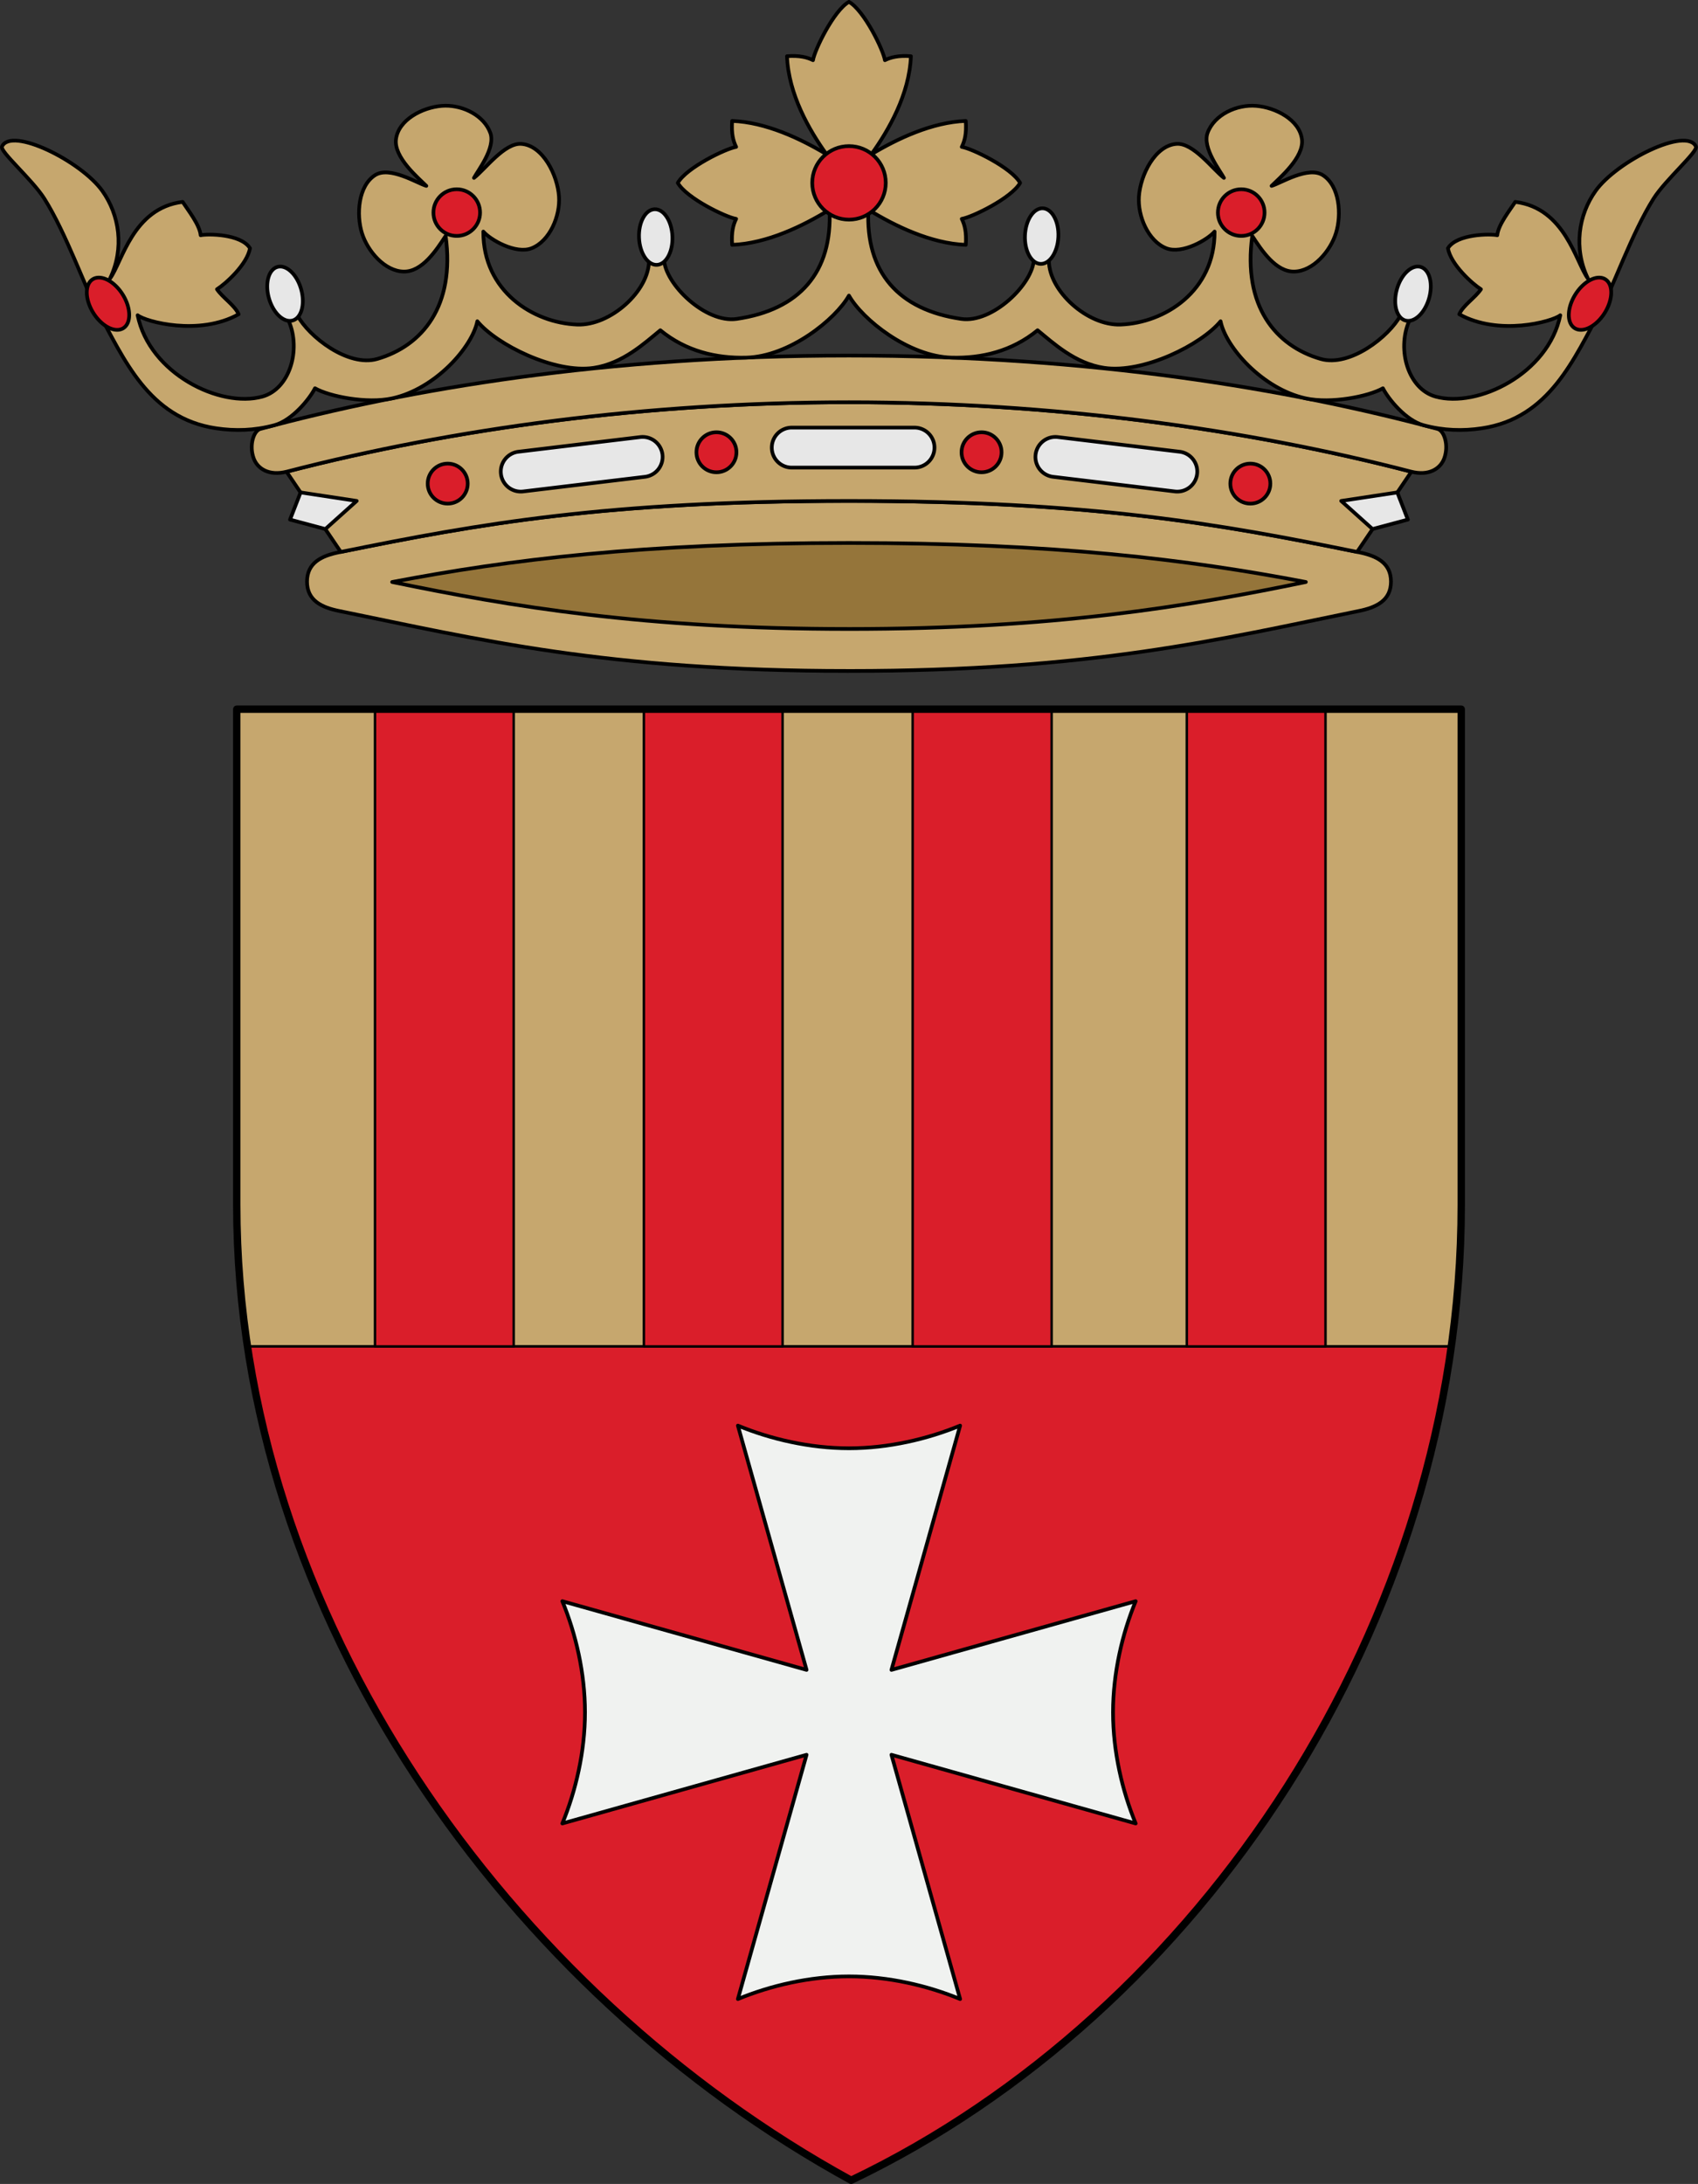
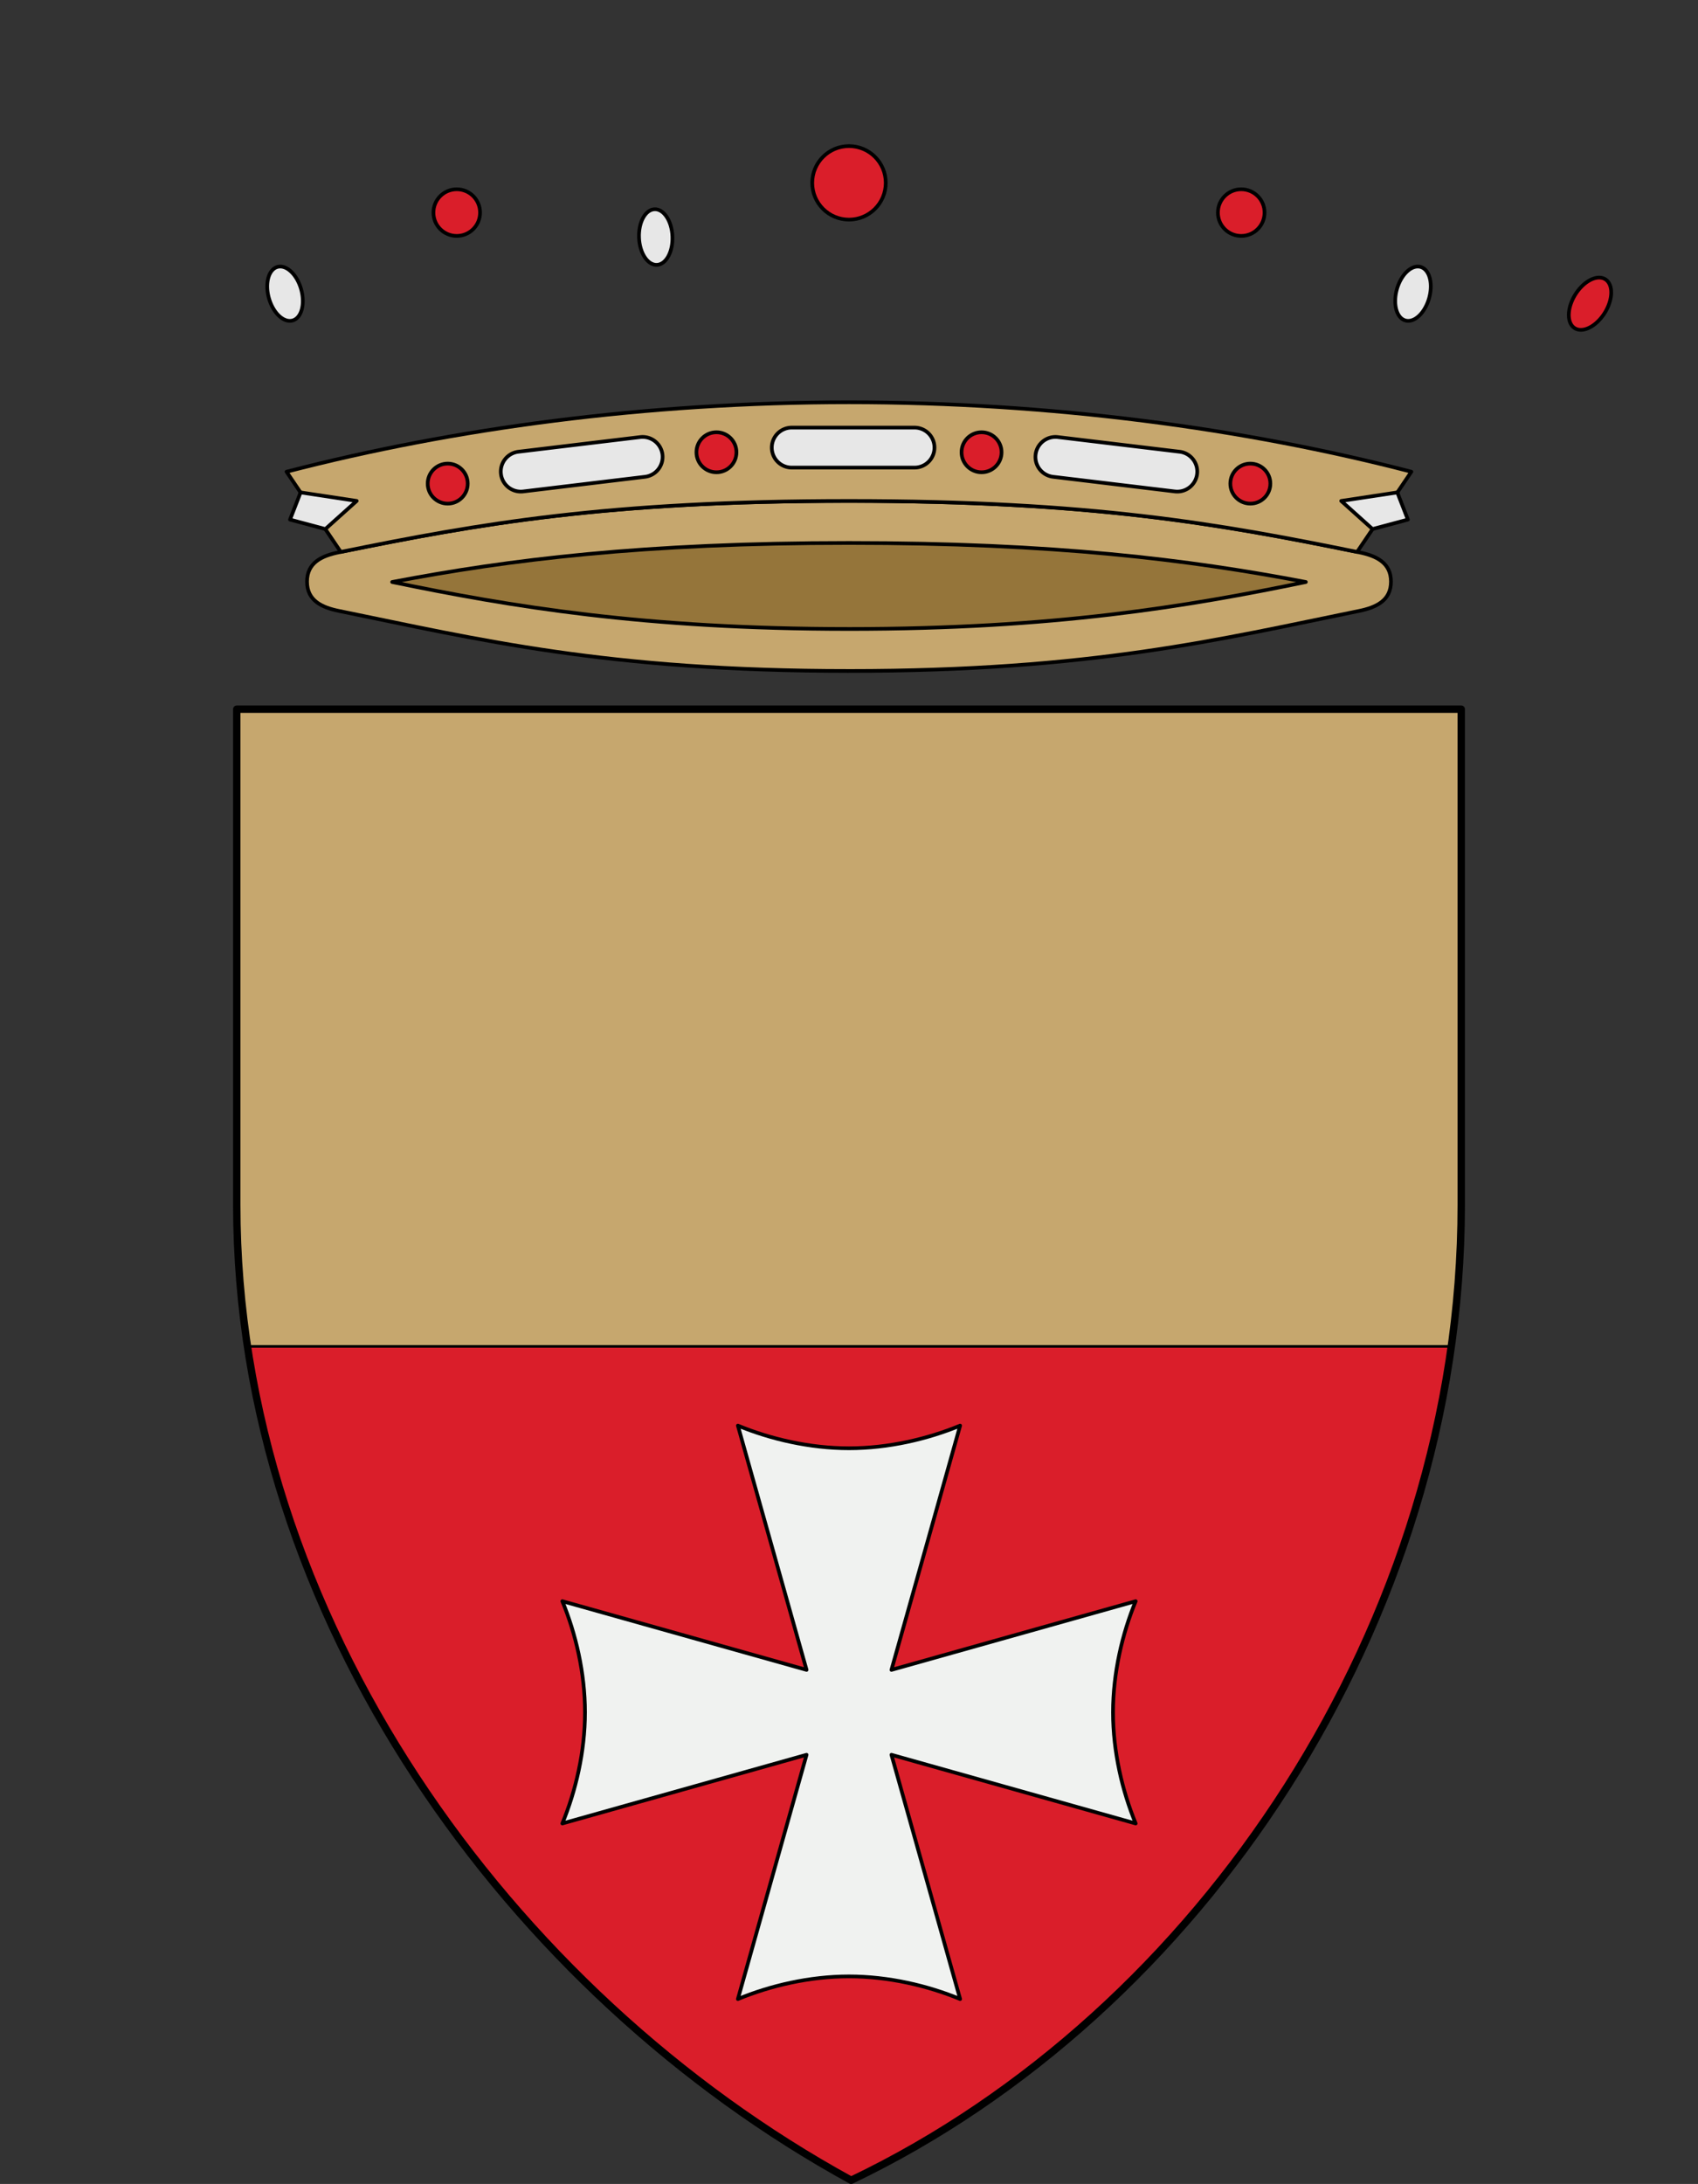
<svg xmlns="http://www.w3.org/2000/svg" width="689.2" height="886.3" version="1.0">
  <rect width="100%" height="100%" fill="#333333" stroke="none" />
  <g transform="translate(15.419 -192.86)">
    <g transform="translate(-804.52)">
      <path d="m1133.7 396.15c-98.581 0-150.51 9.325-206.99 20.836-6.957 1.418-12.988 4.184-12.988 11.906s6.031 10.488 12.988 11.906c56.483 11.511 108.41 24.355 206.99 24.355v2e-3c98.581 0 150.51-12.847 206.99-24.357 6.957-1.418 12.988-4.184 12.988-11.906s-6.031-10.488-12.988-11.906c-56.483-11.511-108.41-20.836-206.99-20.836z" style="fill:#c6a76e;stroke-width:1.5;stroke:#000" />
      <path d="m1133.7 413.2c-83.429 0-137.93 6.763-185.43 15.852 47.924 9.905 102.24 19.059 185.43 19.059l0.029 2e-3c83.174-2e-3 137.48-9.157 185.4-19.061-47.505-9.089-102-15.852-185.43-15.852z" style="fill:#95753a;stroke-linecap:round;stroke-linejoin:round;stroke-width:1.5;stroke:#000" />
      <path transform="translate(-25.818 169.16)" d="m1159.5 186.95c-82.15 0-160.53 10.619-228.1 28.143-0.063 0.016-0.123 0.025-0.186 0.041l22.021 32.555c56.201-11.442 108.11-20.689 206.26-20.689s150.06 9.247 206.26 20.689l22.022-32.555c-0.063-0.016-0.122-0.025-0.185-0.041-67.571-17.523-145.95-28.143-228.1-28.143z" style="fill:#c6a76e;stroke-linecap:round;stroke-linejoin:round;stroke-width:1.5;stroke:#000" />
      <circle cx="1079.9" cy="376.4" r="8.118" style="fill:#da1e2a;stroke-linecap:round;stroke-linejoin:round;stroke-width:1.5;stroke:#000" />
      <circle cx="970.82" cy="389.12" r="8.118" style="fill:#da1e2a;stroke-linecap:round;stroke-linejoin:round;stroke-width:1.5;stroke:#000" />
      <circle transform="scale(-1,1)" cx="-1187.5" cy="376.4" r="8.118" style="fill:#da1e2a;stroke-linecap:round;stroke-linejoin:round;stroke-width:1.5;stroke:#000" />
      <circle transform="scale(-1,1)" cx="-1296.6" cy="389.12" r="8.118" style="fill:#da1e2a;stroke-linecap:round;stroke-linejoin:round;stroke-width:1.5;stroke:#000" />
      <path transform="translate(-25.818 169.16)" d="m1136.3 197.23a8.118 8.118 0 0 0-8.119 8.117 8.118 8.118 0 0 0 8.119 8.117h49.791a8.118 8.118 0 0 0 8.117-8.117 8.118 8.118 0 0 0-8.117-8.117z" style="fill:#e7e7e7;stroke-linecap:round;stroke-linejoin:round;stroke-width:1.5;stroke:#000" />
      <path d="m999.52 376.18a8.118 8.118 0 0 0-7.092 9.028 8.118 8.118 0 0 0 9.03 7.09l49.435-5.943a8.118 8.118 0 0 0 7.09-9.028 8.118 8.118 0 0 0-9.028-7.09z" style="fill:#e7e7e7;stroke-linecap:round;stroke-linejoin:round;stroke-width:1.5;stroke:#000" />
      <path d="m921.16 407.56 12.718-11.413-22.772-3.45-4.288 11.027z" style="fill:#e7e7e7;stroke-linecap:round;stroke-linejoin:round;stroke-width:1.5;stroke:#000" />
      <path d="m1267.9 376.18a8.118 8.118 0 0 1 7.092 9.028 8.118 8.118 0 0 1-9.03 7.09l-49.435-5.943a8.118 8.118 0 0 1-7.09-9.028 8.118 8.118 0 0 1 9.028-7.09z" style="fill:#e7e7e7;stroke-linecap:round;stroke-linejoin:round;stroke-width:1.5;stroke:#000" />
      <path d="m1346.2 407.56-12.718-11.413 22.772-3.45 4.288 11.027z" style="fill:#e7e7e7;stroke-linecap:round;stroke-linejoin:round;stroke-width:1.5;stroke:#000" />
-       <path transform="translate(-25.818 169.16)" d="m1159.5 168c-98.581 0-178.69 13.568-238.92 29.768-2.696 0.725-4.632 6.607-2.705 11.906 1.549 4.26 6.27 7.295 13.529 5.412 67.571-17.523 145.95-28.143 228.1-28.143s160.53 10.619 228.1 28.143c7.259 1.883 11.981-1.153 13.529-5.412 1.927-5.299-0.01-11.181-2.705-11.906-60.23-16.2-140.34-29.768-238.92-29.768z" style="fill:#c6a76e;stroke-width:1.5;stroke:#000" />
-       <path transform="translate(-25.818 169.16)" d="m1159.5 24.451c-6.208 3.513-13.975 19.607-14.594 23.676-2.351-1.145-5.264-1.987-10.553-1.623 0.595 15.478 9.056 30.08 16.033 39.807-10.566-6.355-24.636-13.014-38.301-13.539-0.364 5.289 0.478 8.201 1.623 10.553-4.069 0.619-20.163 8.386-23.676 14.594 3.513 6.208 19.607 13.975 23.676 14.594-1.145 2.351-1.987 5.264-1.623 10.553 14.213-0.546 28.852-7.714 39.527-14.281 1.211 25.402-12.217 40.638-37.69 44.338-12.618 1.833-29.208-14.147-29.496-24.354-0.041-1.443-1.949-2.88-3.383-2.707-1.469 0.177-2.701 2.038-2.707 3.518-0.05 12.218-15.634 26.344-29.09 25.844-17.879-0.665-38.262-13.489-38.154-37.75 2.84 3.325 13.185 9.306 19.619 6.766 7.356-2.905 11.624-13.082 11.094-20.973-0.588-8.741-6.549-20.773-15.289-21.377-6.833-0.472-14.685 10.307-19.213 13.801 1.466-2.827 8.86-12.184 6.631-18.266-2.549-6.953-10.764-11.087-18.266-11.027-0.5 4e-3 -0.996 0.027-1.488 0.068-7.918 0.671-17.506 5.651-18.537 13.529-0.965 7.372 9.197 15.823 12.312 18.941-3.735-1.09-14.874-8.172-20.836-4.328-6.759 4.358-7.679 15.866-5.277 23.541 2.288 7.311 9.253 15.408 16.912 15.561 7.454 0.148 13.179-8.516 17.049-14.477 3.896 28.445-9.451 44.627-27.736 49.926-11.844 3.432-27.796-9.013-32.473-17.725-0.472-0.88-1.99-1.468-2.842-0.947-1.013 0.618-1.003 2.425-0.541 3.518 4.905 11.603 0.266 27.365-10.824 30.443-17.063 4.737-45.784-9.275-50.604-33.014 3.275 2.628 24.994 8.527 40.996-0.406-1.548-3.633-6.547-6.753-8.793-10.146 3.388-2.114 12.237-10.013 13.395-16.643-3.645-5.881-17.307-5.88-20.025-5.277-0.375-4.252-5.202-10.285-7.307-13.529-20.325 2.52-24.531 24.491-29.496 31.119 5.941-12.311 3.816-25.9-3.111-35.584-8.635-12.071-36.927-26.152-40.727-17.996-0.925 1.985 12.34 13.436 17.184 21.107 8.874 14.056 16.711 36.538 21.379 45.055 10.898 19.882 20.851 44.07 48.303 48.168 7.672 1.145 15.563 0.965 23.707-1.24 7.168-1.941 14.218-10.555 16.477-14.996 5.858 3.338 21.049 6.339 31.344 4.094 17.535-3.825 32.472-20.816 34.549-31.289 7.791 9.459 31.302 21.269 47.246 18.91 11.839-1.752 20.755-10.144 27.035-15.258 10.402 8.53 22.698 11.424 34.902 11.104 17.479-0.459 36.194-15.495 41.658-25.174 5.464 9.679 24.179 24.714 41.658 25.174 12.204 0.321 24.5-2.573 34.902-11.104 6.28 5.114 15.196 13.506 27.035 15.258 15.944 2.359 39.455-9.451 47.246-18.91 2.076 10.473 17.014 27.464 34.549 31.289 10.294 2.245 25.486-0.756 31.344-4.094 2.258 4.441 9.308 13.055 16.476 14.996 8.145 2.206 16.035 2.385 23.707 1.24 27.452-4.098 37.404-28.286 48.303-48.168 4.668-8.516 12.504-30.998 21.379-45.055 4.843-7.671 18.109-19.122 17.184-21.107-3.8-8.156-32.091 5.925-40.727 17.996-6.928 9.684-9.053 23.273-3.111 35.584-4.965-6.628-9.171-28.6-29.496-31.119-2.105 3.244-6.932 9.277-7.307 13.529-2.719-0.602-16.381-0.603-20.025 5.277 1.158 6.629 10.006 14.529 13.394 16.643-2.246 3.393-7.245 6.513-8.793 10.146 16.002 8.934 37.721 3.034 40.996 0.406-4.819 23.739-33.54 37.751-50.604 33.014-11.09-3.079-15.73-18.841-10.824-30.443 0.462-1.093 0.471-2.899-0.541-3.518-0.852-0.52-2.37 0.068-2.842 0.947-4.676 8.712-20.628 21.157-32.473 17.725-18.286-5.298-31.632-21.481-27.736-49.926 3.87 5.961 9.595 14.625 17.049 14.477 7.659-0.152 14.624-8.25 16.912-15.561 2.402-7.675 1.482-19.183-5.277-23.541-5.962-3.844-17.102 3.238-20.836 4.328 3.115-3.119 13.277-11.57 12.312-18.941-1.031-7.879-10.62-12.858-18.537-13.529-7.871-0.667-17.035 3.543-19.754 10.959-2.229 6.082 5.165 15.438 6.631 18.266-4.528-3.494-12.38-14.273-19.213-13.801-8.74 0.604-14.702 12.636-15.289 21.377-0.53 7.891 3.738 18.068 11.094 20.973 6.434 2.541 16.78-3.44 19.619-6.766 0.108 24.261-20.276 37.085-38.154 37.75-13.456 0.5-29.04-13.626-29.09-25.844-0.01-1.479-1.238-3.34-2.707-3.518-1.433-0.173-3.342 1.264-3.383 2.707-0.288 10.207-16.878 26.186-29.496 24.354-25.472-3.7-38.901-18.935-37.69-44.338 10.675 6.567 25.314 13.735 39.527 14.281 0.364-5.289-0.478-8.201-1.623-10.553 4.069-0.619 20.163-8.386 23.676-14.594-3.513-6.208-19.607-13.975-23.676-14.594 1.145-2.351 1.987-5.264 1.623-10.553-13.665 0.525-27.734 7.184-38.301 13.539 6.977-9.726 15.439-24.329 16.033-39.807-5.289-0.364-8.201 0.478-10.553 1.623-0.619-4.069-8.386-20.163-14.594-23.676z" style="fill:#c6a76e;stroke-linecap:round;stroke-linejoin:round;stroke-width:1.5;stroke:#000" />
-       <path d="m838.91 312.39a11.704 7.036 58.015 0 1 0.232 13.654 11.704 7.036 58.015 0 1-12.167-6.2 11.704 7.036 58.015 0 1-0.232-13.654 11.704 7.036 58.015 0 1 12.167 6.2z" style="fill:#da1e2a;stroke-linecap:round;stroke-linejoin:round;stroke-width:1.5;stroke:#000" />
      <path d="m911.31 310.19a11.293 6.782 74.108 0 1-3.425 12.724 11.293 6.782 74.108 0 1-9.617-8.997 11.293 6.782 74.108 0 1 3.425-12.724 11.293 6.782 74.108 0 1 9.617 8.997z" style="fill:#e7e7e7;stroke-linecap:round;stroke-linejoin:round;stroke-width:1.5;stroke:#000" />
      <ellipse transform="matrix(.999 -.042 .042 .999 0 0)" cx="1042.3" cy="333.17" rx="6.782" ry="11.293" style="fill:#e7e7e7;stroke-linecap:round;stroke-linejoin:round;stroke-width:1.5;stroke:#000" />
      <circle cx="974.49" cy="279.14" r="9.466" style="fill:#da1e2a;stroke-linecap:round;stroke-linejoin:round;stroke-width:1.5;stroke:#000" />
      <path d="m1428.5 312.39a7.036 11.704 31.985 0 0-0.232 13.654 7.036 11.704 31.985 0 0 12.167-6.2 7.036 11.704 31.985 0 0 0.232-13.654 7.036 11.704 31.985 0 0-12.167 6.2z" style="fill:#da1e2a;stroke-linecap:round;stroke-linejoin:round;stroke-width:1.5;stroke:#000" />
      <path d="m1356.1 310.19a6.782 11.293 15.892 0 0 3.425 12.724 6.782 11.293 15.892 0 0 9.617-8.997 6.782 11.293 15.892 0 0-3.425-12.724 6.782 11.293 15.892 0 0-9.617 8.997z" style="fill:#e7e7e7;stroke-linecap:round;stroke-linejoin:round;stroke-width:1.5;stroke:#000" />
-       <ellipse transform="matrix(-.999 -.042 -.042 .999 0 0)" cx="-1223.1" cy="237.54" rx="6.782" ry="11.293" style="fill:#e7e7e7;stroke-linecap:round;stroke-linejoin:round;stroke-width:1.5;stroke:#000" />
      <circle transform="scale(-1,1)" cx="-1292.9" cy="279.14" r="9.466" style="fill:#da1e2a;stroke-linecap:round;stroke-linejoin:round;stroke-width:1.5;stroke:#000" />
      <circle cx="1133.7" cy="267.07" r="14.919" style="fill:#da1e2a;stroke-linecap:round;stroke-linejoin:round;stroke-width:1.5;stroke:#000" />
    </g>
  </g>
  <g transform="translate(15.419 -192.86)">
    <path transform="translate(-25.818 169.16)" d="m106.85 311.5v201.17c0 166.97 110.67 319.86 249.37 395.83 141.75-67.747 247.63-226.33 247.63-395.83v-201.17z" style="fill-rule:evenodd;fill:#e7e7e7;stroke-linecap:round;stroke-linejoin:round;stroke-miterlimit:10;stroke:#000" />
    <path transform="translate(-25.818 169.16)" d="m106.85 311.5v201.17c0 19.375 1.508 38.557 4.359 57.455h488.6c2.651-18.932 4.045-38.121 4.045-57.455v-201.17z" style="fill:#c6a76e;stroke-linecap:round;stroke-linejoin:round;stroke-miterlimit:10;stroke:#000" />
    <path transform="translate(-25.818 169.16)" d="m111.21 570.12c21.72 143.96 122.4 271.22 245.01 338.38 125.58-60.019 223-191.34 243.59-338.38z" style="fill-rule:evenodd;fill:#da1e2a;stroke-linecap:round;stroke-linejoin:round;stroke-miterlimit:10;stroke:#000" />
  </g>
  <g transform="translate(71.847 -269.5)">
-     <path transform="translate(-82.247 245.8)" d="m162.61 311.5v258.62h56.303v-258.62zm109.14 0v258.62h56.303v-258.62zm109.08 0v258.62h56.428v-258.62zm111.28 0v258.62h56.301v-258.62z" style="fill-rule:evenodd;fill:#da1e2a;stroke-linecap:round;stroke-linejoin:round;stroke:#000" />
-   </g>
+     </g>
  <g transform="translate(71.847 -269.5)">
    <path d="m227.65 848.04 27.881 99.135-99.135-27.881c5.444 13.168 9.199 29.124 9.199 45.105s-3.756 31.937-9.199 45.105l99.135-27.881-27.881 99.135c13.168-5.444 29.124-9.199 45.106-9.199s31.937 3.756 45.105 9.199l-27.881-99.135 99.135 27.881c-5.444-13.169-9.199-29.124-9.199-45.105s3.756-31.937 9.199-45.105l-99.135 27.881 27.881-99.135c-13.168 5.443-29.124 9.199-45.105 9.199s-31.937-3.756-45.106-9.199z" style="fill:#f0f2f0;stroke-linecap:round;stroke-linejoin:round;stroke-width:1.5;stroke:#000" />
  </g>
  <g transform="translate(71.847 -269.5)">
    <path transform="translate(-82.247 245.8)" d="m106.5 311.5v201.17c0 166.97 110.67 319.86 249.37 395.83 141.75-67.747 247.63-226.33 247.63-395.83v-201.17z" style="fill:none;stroke-linecap:round;stroke-linejoin:round;stroke-miterlimit:10;stroke-width:3;stroke:#000" />
  </g>
</svg>